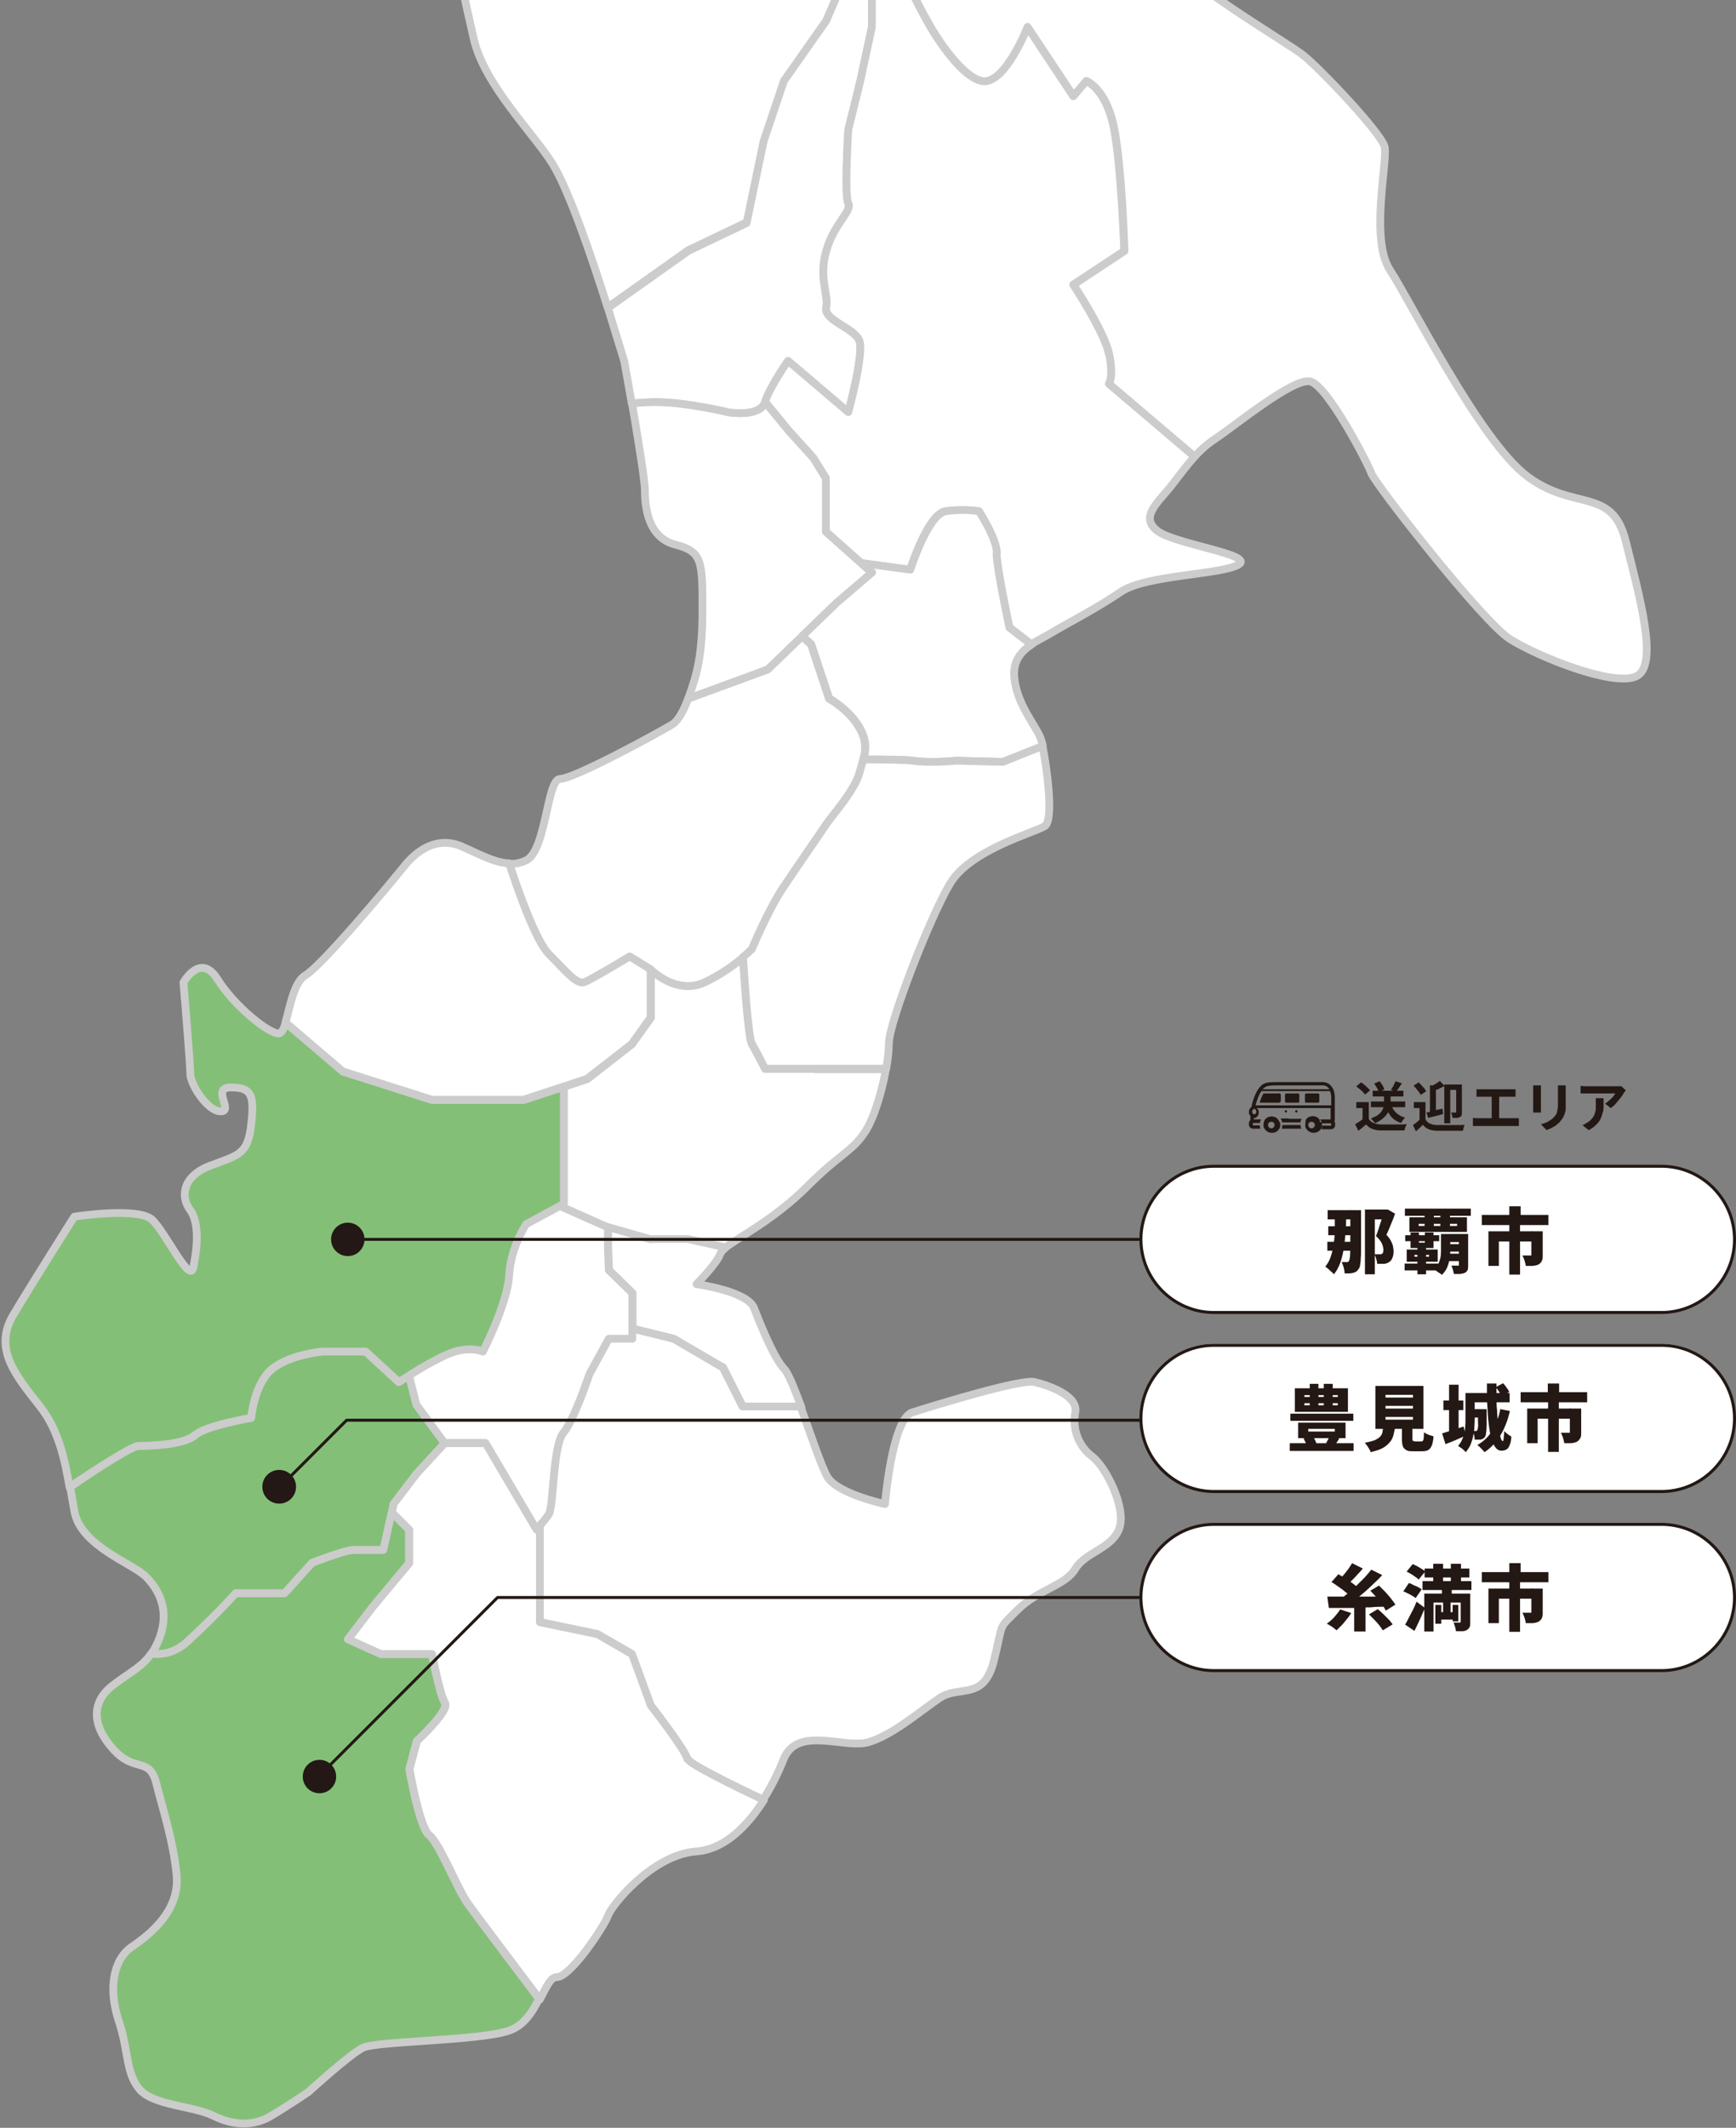
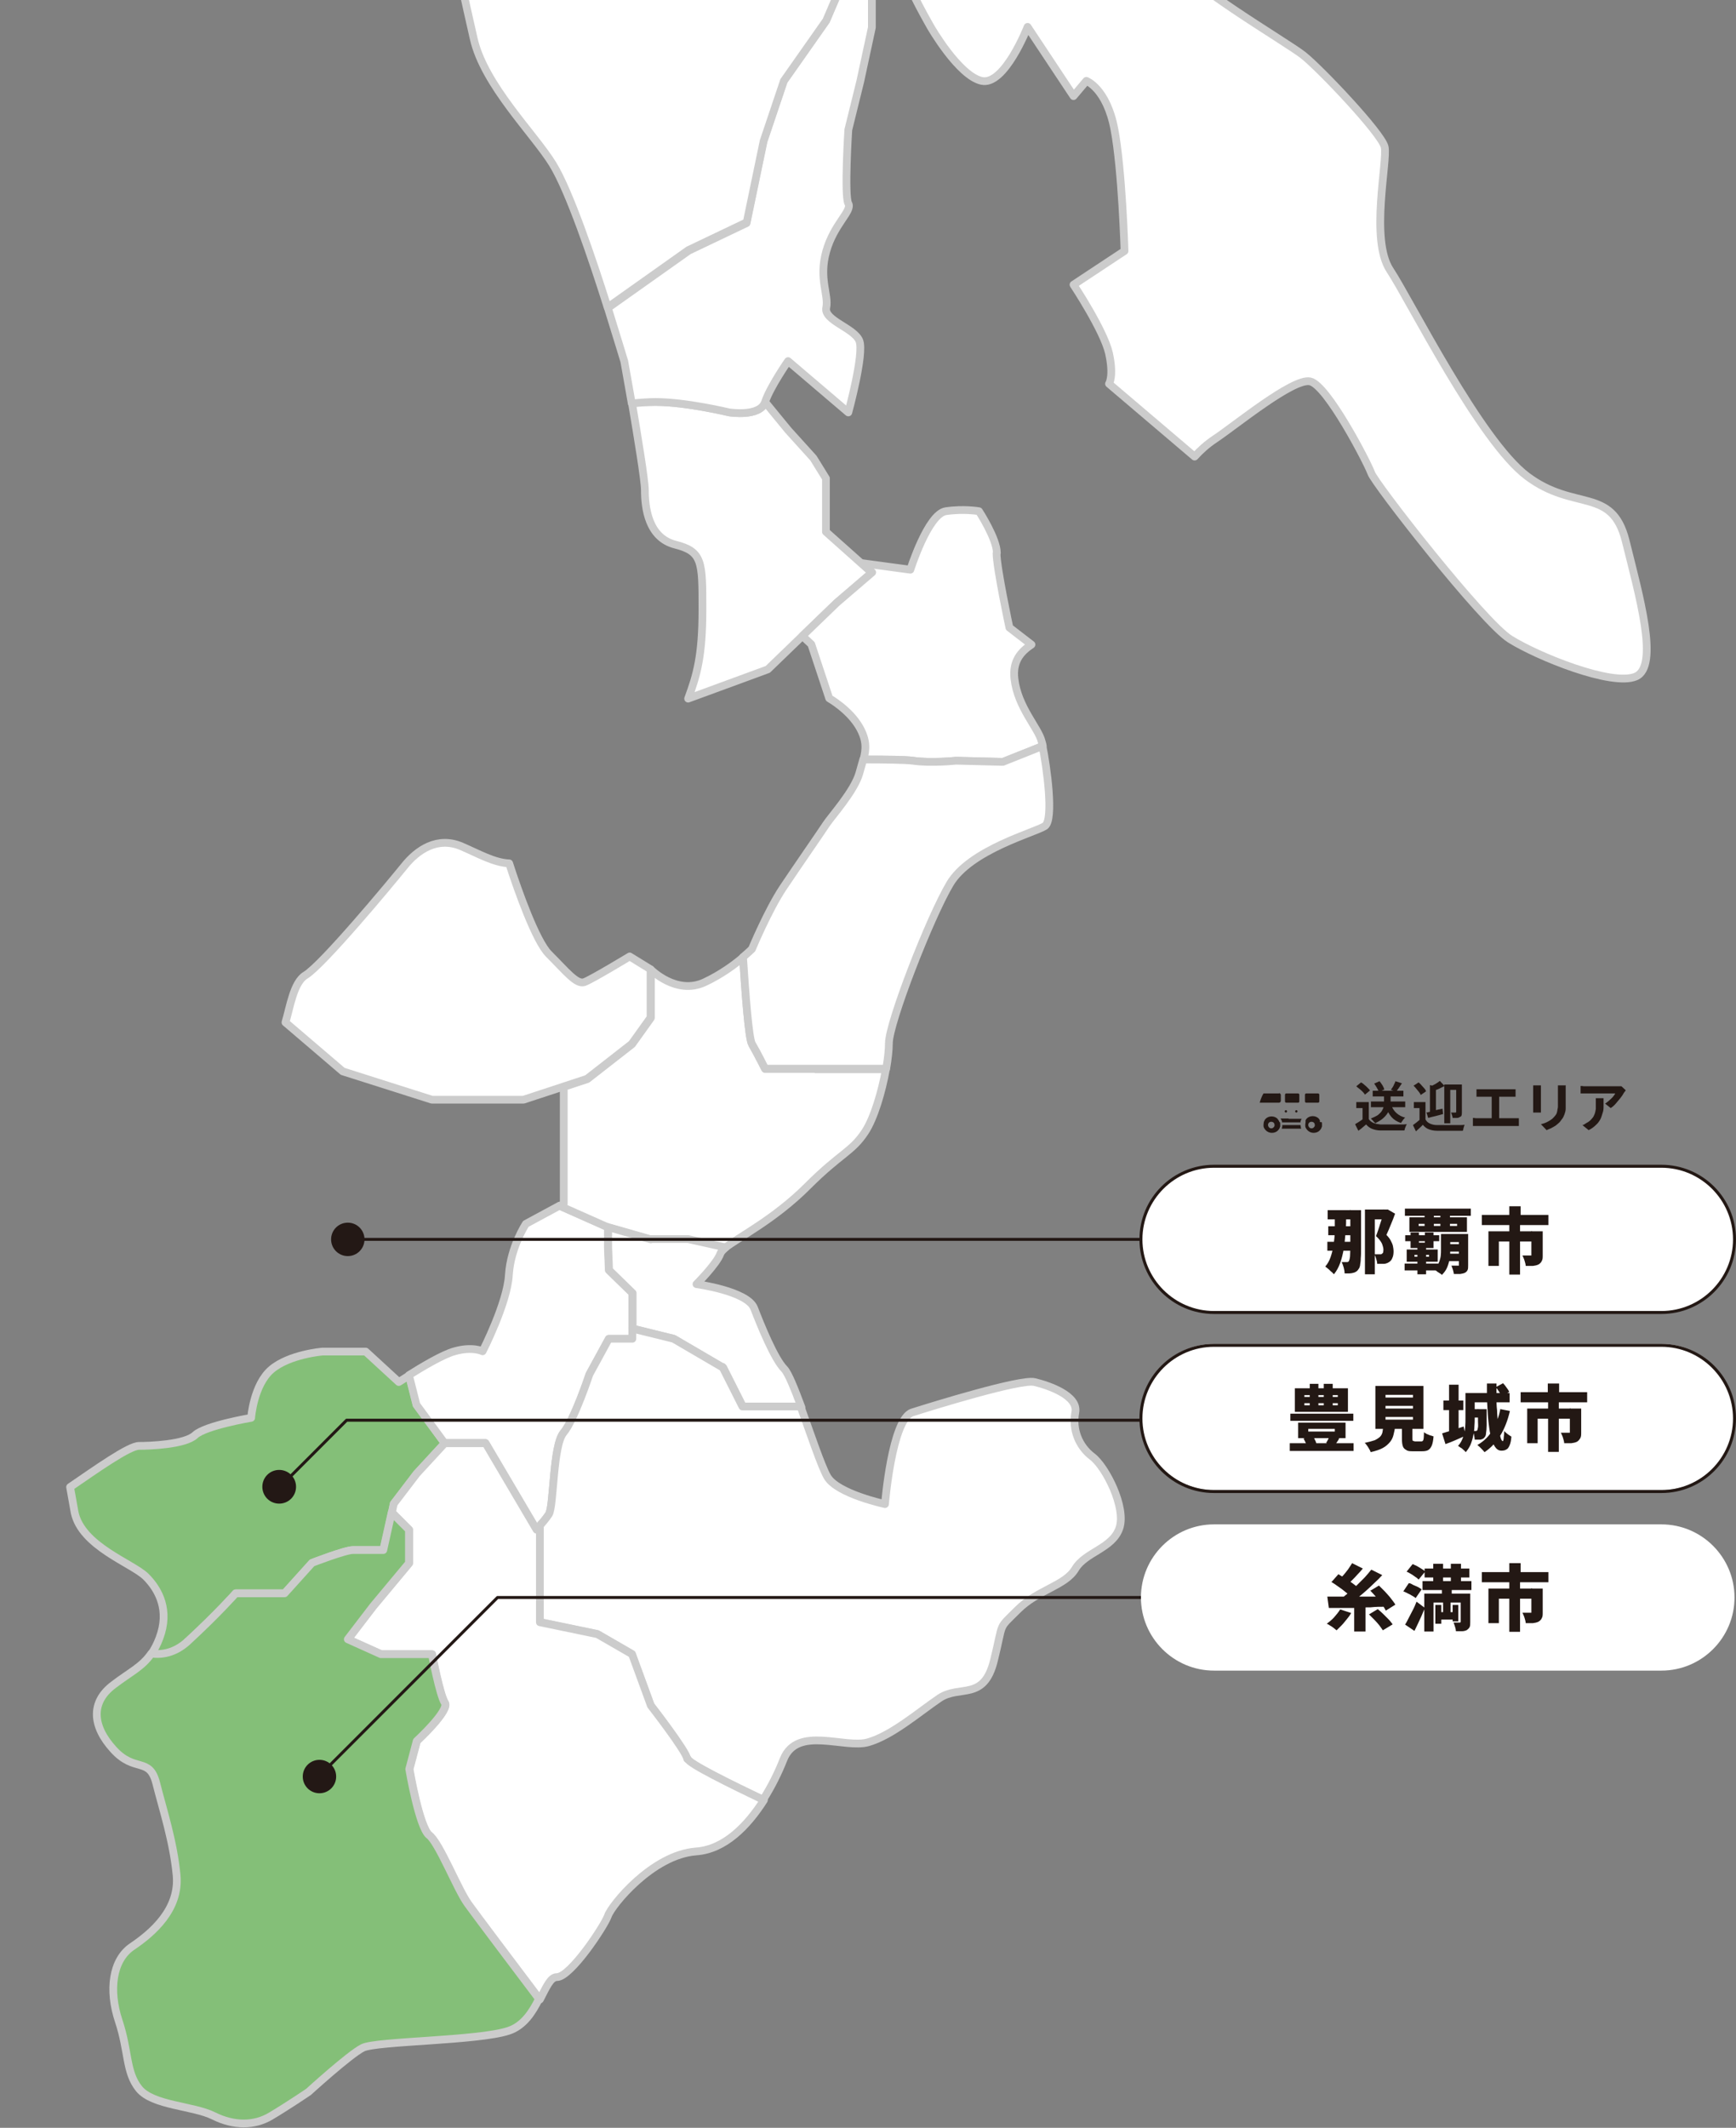
<svg xmlns="http://www.w3.org/2000/svg" id="_レイヤー_1" data-name="レイヤー_1" version="1.1" viewBox="0 0 582 713">
  <rect x="0" y="0" width="582" height="713" fill="#808080" stroke="none" />
  <defs>
    <style>
      .st0 {
        fill: #231815;
      }

      .st1, .st2 {
        fill: #fff;
      }

      .st2, .st3, .st4 {
        stroke-linecap: square;
        stroke-linejoin: round;
      }

      .st2, .st4 {
        stroke: #ccc;
        stroke-width: 2.6px;
      }

      .st5, .st3 {
        fill: none;
      }

      .st3 {
        stroke: #231815;
      }

      .st4 {
        fill: #84bf78;
      }

      .st6 {
        isolation: isolate;
      }

      .st7 {
        fill: #231814;
      }

      .st8 {
        clip-path: url(#clippath);
      }
    </style>
    <clipPath id="clippath">
      <rect class="st5" width="582" height="713" />
    </clipPath>
  </defs>
  <g id="_レイヤー_11" data-name="_レイヤー_1">
    <g id="_レイヤー_1-2">
      <g id="_レイヤー_1-21" data-name="_レイヤー_1-2">
        <g class="st8">
          <g>
            <path class="st4" d="M62.9,550.1c10.2-9.4,16.2-16.2,16.2-16.2h16.4l9.2-10.2s11.1-4.3,13.7-4.3h10.2l2.8-12.6.6-2.9,7.7-10.1,9.4-10.2-9.4-12.8-2.5-9.9c-2.1,1.3-3.5,2.2-3.5,2.2l-11.1-10.2h-14.5s-11.1.9-17.1,6-6.8,16.2-6.8,16.2c0,0-15.4,2.6-18.8,5.8-3.4,3.2-15.4,3.6-18.8,3.6s-14.6,8-23.1,13.8c.5,2.9,1,5.7,1.5,8.4,2.3,11.4,19.3,17.1,23.9,21.6,4.5,4.5,8,11.4,4.6,20.5-.8,2.2-1.8,4-2.8,5.5,3.8.4,8.1-.3,12.1-4v-.2h0Z" />
            <path class="st2" d="M180.9,511.4c.9-1,2.1-2.4,3.1-3.9,1.7-2.6,1.3-23,4.9-27.3,3.6-4.3,8.7-19.6,8.7-19.6l6.5-11.9h7.9v-15.4l-7.9-7.7-.3-7.5v-6.9l-16.2-7.2-11.3,6.1s-5.1,7.7-5.7,17.1c-.5,9.4-8.8,25.6-8.8,25.6,0,0-3.4-1.7-9.4,0-4,1.1-11,5.3-15.3,8l2.5,9.9,9.4,12.8h13.7l17.1,29s.5-.5,1.1-1.2" />
            <path class="st2" d="M273.6,358.2h-17.1s-2.6-5.1-4.4-8.3c-1.1-1.8-2.2-16.8-3-29.1-2.8,2.4-7.4,5.8-13,8.4-9.4,4.3-17.9-4.3-17.9-4.3v16.2l-6.3,8.8-15,11.7-7.9,2.6v39.2l-1.3.7,16.2,7.2,14.3,4.1h12.2l12.6,2.8c4.5-3.6,16.5-9.5,27.7-20.7s14.8-11.4,19.3-18.2c3.1-4.7,5.7-13.7,7-21h-23.5.1Z" />
-             <path class="st4" d="M65.4,480.9c3.4-3.2,18.8-5.8,18.8-5.8,0,0,.9-11.1,6.8-16.2,6-5.1,17.1-6,17.1-6h14.5l11.1,10.2s1.4-.9,3.5-2.2c4.2-2.7,11.3-6.8,15.3-8,6-1.7,9.4,0,9.4,0,0,0,8.3-16.2,8.8-25.6s5.7-17.1,5.7-17.1l11.3-6.1,1.3-.7v-39.2l-13.4,4.4h-30.7l-29.9-9.5-19.2-16.4c-.7,2.1-1.4,3.6-2.4,3.6-3.4,0-14.8-9.1-20.5-18.2s-11.4,1.1-11.4,1.1c0,0,2.3,27.3,2.3,30.7s5.7,12.5,10.2,12.5-3.4-8,3.4-8,8,2.3,6.8,12.5c-1.1,10.2-4.6,10.2-13.7,13.7-9.1,3.4-10.2,10.2-6.8,14.8,3.4,4.5,2.3,13.7,1.1,19.3-1.1,5.7-9.1-11.4-13.7-15.9s-26.2-1.1-26.2-1.1c0,0-13.7,21.6-20.5,33s1.1,20.5,9.1,30.7c6.1,7.8,8.2,17.6,9.8,26.9,8.6-5.8,21-13.8,23.1-13.8,3.4,0,15.4-.3,18.8-3.6h.2,0Z" />
-             <path class="st2" d="M196,329.2c2.6-.9,15.2-8.6,15.2-8.6l7,4.3s8.5,8.6,17.9,4.3c5.6-2.6,10.2-6,13-8.4,1.9-1.6,3-2.7,3-2.7,0,0,5.3-12.8,10.4-20.5s12.8-18.8,14.5-21.3,9.4-11.1,11.1-17.1c.5-1.7,1-3.2,1.3-4.6.9-3.5,1.1-6.5-1.3-10.7-3.4-6-10.2-9.8-10.2-9.8l-6-18.1-3-2.8-11.5,11.1-26.7,9.8c-1.6,4.3-3.4,7.5-5.4,8.7-5.7,3.4-33,18.2-37.5,18.2s-4.6,23.9-11.4,27.3c-1.9.9-3.8,1.2-5.7,1.2,3.1,9.3,9.1,26.1,13.3,30.4,6,6,9.4,10.3,11.9,9.4h0Z" />
            <path class="st2" d="M144.8,368.5h30.7l13.4-4.4,7.9-2.6,15-11.7,6.3-8.8v-16.2l-7-4.3s-12.7,7.7-15.2,8.6c-2.6.9-6-3.5-11.9-9.4-4.3-4.3-10.3-21.1-13.3-30.4-5-.2-10.2-3.2-16-5.7-8-3.4-14.8,1.1-19.3,6.8-4.6,5.7-27.3,33-33,36.4-4,2.4-5.2,10.9-6.7,15.8l19.2,16.4,29.9,9.5h0Z" />
            <path class="st2" d="M268.9,213.2l11.5-11.1,11.9-10.2-3.5-3.1-11.9-10.6v-17.9l-4.2-6.8-8.5-9.4-7.7-9.4c-1.7,5.1-11.9,3.5-11.9,3.5,0,0-14.5-3.5-24.7-3.5s-5.2.2-8,.5c1.9,11.3,4.3,25.7,4.3,29.1,0,5.7,1.1,15.9,10.2,18.2,9.1,2.3,9.1,5.7,9.1,21.6s-1.9,22.1-4.8,30l26.7-9.8,11.5-11.1Z" />
            <path class="st2" d="M244.6,138.2s10.2,1.6,11.9-3.5c1.7-5.1,7.7-13.7,7.7-13.7l20.2,17.2s5.4-19.7,3.7-24-12-6.8-11.1-11.1c.9-4.3-2.6-9.7,0-18.9,2.6-9.2,8.8-13.5,7.4-16-1.4-2.6,0-24.7,0-24.7l4-16.2,3.9-18.1V-1.9l-9.4-5.1-6,14-14.2,20.2-6.8,20.2-5.7,27.4-19.3,9.2-27.1,19.2c3.2,10.3,5.5,17.9,5.5,17.9,0,0,1.1,6.3,2.5,14.1,2.9-.3,5.7-.5,8-.5,10.2,0,24.7,3.5,24.7,3.5h.1Z" />
            <path class="st2" d="M250.3,74.7l5.7-27.4,6.8-20.2,14.2-20.2,6-14,1.4-3.3v-19.6c-1.4,1.7-2.3,2.9-2.3,2.9l-12.5-6.8s-10.2-2.3-26.2-6.8c-15.9-4.5-21.6,13.7-21.6,13.7l-10.7-19.7c-.8.9-1.4,1.8-1.9,2.6-3.4,6.8-10.2,1.1-15.9-4.5-5.7-5.7-12.5-18.2-17.1-21.6s-23.9-14.8-33-14.8,1.1,10.2,4.6,14.8,5.7,12.5,5.7,20.5-2.3,15.9-2.3,22.8,5.3,29.6,7.6,39.8c3.5,15.6,20.3,32,26.5,42.1,5.6,9.1,13.3,31.8,18.4,48l27.1-19.2,19.3-9.2h.2,0Z" />
-             <path class="st2" d="M371.7,118.4c-1.7-7.7-11.9-23-11.9-23l17.1-11.3s-.9-27.1-3.4-40.8c-2.6-13.7-9.4-16.2-9.4-16.2l-4.3,5.1-15.4-23.2s-7.7,19.8-15.4,18.1c-7.7-1.7-17.1-18.1-17.1-18.1,0,0-7.7-13.5-7.7-16v-19.9l-10.9-12.5c-2.8,2.1-6.6,6.6-9,9.6V-10.2l-1.4,3.3,9.4,5.1v10.9l-3.9,18.1-4,16.2s-1.4,22.2,0,24.7c1.4,2.6-4.8,6.8-7.4,16s.9,14.7,0,18.9c-.9,4.3,9.4,6.8,11.1,11.1s-3.7,24-3.7,24l-20.2-17.2s-6,8.5-7.7,13.7l7.7,9.4,8.5,9.4,4.2,6.8v17.9l11.9,10.6,16.3,2.2s6-18.8,11.9-19.6,11.1,0,11.1,0c0,0,6,9.2,6,14s4.3,24.9,4.3,24.9l7.4,5.7c2.2-1.5,4.7-2.6,6.8-3.9,5.7-3.4,14.8-8,23.2-13.7,8.4-5.7,33.7-5.7,39.4-9.1,5.7-3.4-21.6-6.8-27.3-11.4-5.7-4.5,0-9.1,4.6-14.8,2.7-3.4,5.1-6.8,8-10l-28.7-24.4s1.7-2.6,0-10.2c0,0-.1,0-.1,0Z" />
            <path class="st2" d="M334.2,185.3c0-4.8-6-14-6-14,0,0-5.1-.9-11.1,0s-11.9,19.6-11.9,19.6l-16.3-2.2,3.5,3.1-11.9,10.2-11.5,11.1,3,2.8,6,18.1s6.8,3.8,10.2,9.8c2.4,4.3,2.2,7.2,1.3,10.7,7.3,0,14.1,0,16.6.4,6,.9,14.5,0,14.5,0l15.7.4,13.3-5.3c-.1-.7-.3-1.2-.4-1.6-1.1-4.5-8-11.4-9.1-20.9-.7-5.9,2.1-9.1,5.7-11.5l-7.4-5.7s-4.3-20.1-4.3-24.9h0Z" />
            <path class="st2" d="M218.2,415.3l-14.3-4.1v6.9l.3,7.5,7.9,7.7v11.9l13.8,3.4,16.6,9.7,6.7,13.3h19.5c-2.3-6.2-4.4-11.4-5.7-12.8-3.4-3.4-8-14.8-10.2-20.5-2.3-5.7-19.3-8-19.3-8,0,0,6.8-6.8,8-10.2.2-.6.9-1.3,1.8-2.1l-12.6-2.8h-12.5Z" />
            <path class="st2" d="M242.4,458.3l-16.6-9.7-13.8-3.4v3.4h-7.9l-6.5,11.9s-5.1,15.4-8.7,19.6c-3.6,4.3-3.2,24.7-4.9,27.3-1,1.5-2.2,2.9-3.1,3.9v32.2l19.3,4,11.6,6.7,6.3,17.2s11.9,15.4,12.2,17.9c.2,1.6,14.4,8.6,25.5,13.8,3-4.7,5.3-9.5,6.9-13.6,4.6-11.4,20.5-3.4,28.4-5.7,8-2.3,17.1-10.2,23.9-14.8,6.8-4.5,14.8,1.1,18.2-12.5s1.1-10.2,8-17.1c6.8-6.8,15.9-8,19.3-13.7s12.5-6.8,14.8-13.7-4.6-20.5-9.1-23.9-6.8-9.1-5.7-14.8-9.1-9.1-13.7-10.2-34.1,8-41,10.2c-6.8,2.3-9.1,30.7-9.1,30.7,0,0-15.9-3.4-19.3-9.1-2-3.4-5.7-14.5-9-23.6h-19.5l-6.7-13.3.2.3h0Z" />
            <path class="st2" d="M230.4,589.4c-.3-2.6-12.2-17.9-12.2-17.9l-6.3-17.2-11.6-6.7-19.3-4v-32.2c-.7.7-1.1,1.2-1.1,1.2l-17.1-29h-13.7l-9.4,10.2-7.7,10.1-.6,2.9,5.8,5.8v11.2l-12,14.4-8.5,11.1,11.1,5h17.1s2.6,13.8,4.3,16.3-9.4,12.8-9.4,12.8l-2.5,9.4s3.3,19.6,6.7,22.2,9.4,17.9,13,23c2.5,3.5,15.7,21,24,32,2.1-4,3.5-7.5,5.7-7.5,4.6,0,15.9-17.1,17.1-20.5,1.1-3.4,14.8-20.5,29.6-21.6,9.6-.7,17.2-8.6,22.7-17.2-11.1-5.3-25.3-12.3-25.5-13.8h-.2Z" />
            <path class="st4" d="M143.9,615c-3.4-2.6-6.7-22.2-6.7-22.2l2.5-9.4s11.1-10.2,9.4-12.8-4.3-16.3-4.3-16.3h-17.1l-11.1-5,8.5-11.1,12-14.4v-11.2l-5.8-5.8-2.8,12.6h-10.2c-2.6,0-13.7,4.3-13.7,4.3l-9.2,10.2h-16.4s-6,6.8-16.2,16.2c-4.1,3.7-8.4,4.5-12.1,4-3.1,4.5-7.1,6.2-12.7,10.5-7.6,5.7-7.2,13.7,0,21.6,7.2,8,12.1,2.3,14.4,11.4,2.3,9.1,5.7,19.3,6.8,30.7s-8,19.3-14.8,23.9c-6.8,4.5-8,14.8-4.6,25s2.3,17.1,6.8,22.7c4.6,5.7,18.2,5.7,25,9.1s13.7,3.4,19.3,0c5.7-3.4,12.5-8,12.5-8,0,0,13.7-12.5,18.2-14.8,4.6-2.3,38.7-2.3,48.9-5.7,5.2-1.7,8.1-6.5,10.2-10.7-8.3-11-21.5-28.5-24-32-3.6-5.1-9.6-20.5-13-23l.2.2Z" />
            <path class="st2" d="M320.5,254.9s-8.5.9-14.5,0c-2.4-.3-9.3-.4-16.6-.4-.4,1.4-.8,2.9-1.3,4.6-1.7,6-9.4,14.5-11.1,17.1s-9.4,13.7-14.5,21.3c-5.1,7.7-10.4,20.5-10.4,20.5,0,0-1.1,1.1-3,2.7.8,12.3,1.9,27.2,3,29.1,1.9,3.2,4.4,8.3,4.4,8.3h40.6c.6-3.4.9-6.4.9-8.5,0-6.8,13.7-42.1,20.5-53.5s28.4-17.1,31.8-19.3c3.1-2.1.6-20.1-.8-26.8l-13.3,5.3-15.7-.4h0Z" />
            <path class="st2" d="M389.1-91l-6.2-7.8-17.7,5.6h-8.7s-12.9,16.2-20.3,20c-7.4,3.8-16.5,10.7-16.5,10.7,0,0-20.5,21.9-23.9,21.9s-1.4.4-2.4,1.2l10.9,12.5V-7c0,2.6,7.7,16,7.7,16,0,0,9.4,16.4,17.1,18.1s15.4-18.1,15.4-18.1l15.4,23.2,4.3-5.1s6.8,2.5,9.4,16.2c2.6,13.7,3.4,40.8,3.4,40.8l-17.1,11.3s10.2,15.4,11.9,23c1.7,7.7,0,10.2,0,10.2l28.7,24.4c1.9-2.1,4.1-4.1,6.8-5.9,6.8-4.5,26.2-20.5,31.9-19.3,5.7,1.1,19.3,27.3,20.5,30.7,1.1,3.4,37.5,50.1,46.6,55.7,9.1,5.7,34.1,15.9,42.1,12.5s1.1-27.3-3.4-45.5c-4.6-18.2-17.1-9.7-33-21.6-15.9-11.9-39.2-58.8-46-69.1s-.7-36.7-1.8-41.3-21.6-26.2-27.3-30.7c-5.7-4.5-41-25-44.4-33s-5.7-11.4-13.7-17.1c-8-5.7,1.1-24,12.5-20.6,10.2,3.1,12.2-.2,15.7-18.6l-12.3-7.5-5.7-12.9v.2h.1Z" />
          </g>
        </g>
        <g>
          <g>
            <path class="st1" d="M407,559.8c-13.5,0-24.5-11-24.5-24.5s11-24.5,24.5-24.5h150c13.5,0,24.5,11,24.5,24.5s-11,24.5-24.5,24.5h-150Z" />
            <path class="st1" d="M407,499.3c-13.5,0-24.5-11-24.5-24.5s11-24.5,24.5-24.5h150c13.5,0,24.5,11,24.5,24.5s-11,24.5-24.5,24.5h-150Z" />
-             <path class="st7" d="M557,511.3c13.2,0,24,10.8,24,24s-10.8,24-24,24h-150c-13.2,0-24-10.8-24-24s10.8-24,24-24h150M557,510.3h-150c-13.8,0-25,11.2-25,25s11.2,25,25,25h150c13.8,0,25-11.2,25-25s-11.2-25-25-25h0Z" />
          </g>
          <path class="st7" d="M557,451.3c13.2,0,24,10.8,24,24s-10.8,24-24,24h-150c-13.2,0-24-10.8-24-24s10.8-24,24-24h150M557,450.3h-150c-13.8,0-25,11.2-25,25s11.2,25,25,25h150c13.8,0,25-11.2,25-25s-11.2-25-25-25h0Z" />
          <g>
            <path class="st1" d="M407,439.8c-13.5,0-24.5-11-24.5-24.5s11-24.5,24.5-24.5h150c13.5,0,24.5,11,24.5,24.5s-11,24.5-24.5,24.5h-150Z" />
            <path class="st7" d="M557,391.3c13.2,0,24,10.8,24,24s-10.8,24-24,24h-150c-13.2,0-24-10.8-24-24s10.8-24,24-24h150M557,390.3h-150c-13.8,0-25,11.2-25,25s11.2,25,25,25h150c13.8,0,25-11.2,25-25s-11.2-25-25-25h0Z" />
          </g>
          <g id="_那覇市" class="st6">
            <g class="st6">
              <path class="st7" d="M447.8,406.8h3.5c0,2.2,0,4.3-.2,6.2s-.3,3.8-.6,5.5c-.3,1.7-.7,3.3-1.2,4.7-.5,1.4-1.2,2.7-2.1,3.8-.2-.2-.4-.5-.8-.8s-.7-.7-1.1-1-.7-.6-1-.8c.8-.9,1.4-2,1.8-3.2s.8-2.6,1-4.1.4-3.1.4-4.9v-5.4h.3ZM445,416.1h9.6v3h-9.6v-3ZM445.1,405.5h9.6v3.1h-9.6v-3.1ZM445.3,410.9h9.6v3h-9.6v-3ZM452.8,405.5h3.5v12.8c0,1.3,0,2.4-.1,3.3,0,.9-.1,1.6-.2,2.1,0,.5-.2.9-.3,1.2-.3.5-.6.9-.9,1.1s-.6.4-1.1.5c-.4.1-.8.2-1.3.2h-1.6c0-.5-.1-1.1-.3-1.9-.2-.7-.4-1.3-.7-1.9h1.8c.2,0,.3,0,.4-.1.1,0,.2-.2.3-.4.1-.2.2-.6.3-1.3,0-.6.1-1.6.1-2.8v-12.9h.1ZM457.6,405.3h7.8v3.3h-4.5v18.4h-3.3v-21.7h0ZM464,405.3h1.2c0-.1,2.5,1.4,2.5,1.4-.4,1.2-.9,2.4-1.4,3.6-.5,1.3-1,2.4-1.5,3.5.7.7,1.2,1.4,1.5,2s.6,1.2.7,1.8c.1.6.2,1.1.2,1.6,0,.9-.1,1.7-.4,2.3-.2.6-.6,1.1-1.1,1.4-.3.2-.5.3-.8.4s-.6.2-1,.2h-2.2c0-.5-.1-1-.3-1.6-.2-.6-.4-1.2-.6-1.6h1.9c.2,0,.4,0,.5-.1.2-.1.4-.3.5-.5,0-.2.1-.5.1-.9,0-.6-.2-1.3-.5-2.1-.4-.8-1-1.6-2-2.5.2-.6.5-1.2.7-1.9.2-.7.5-1.4.7-2.2.2-.7.5-1.4.7-2.1.2-.6.4-1.2.5-1.6v-1.2h0Z" />
              <path class="st7" d="M470.9,423.4h11.5v2.3h-11.5v-2.3ZM471,405h22.1v2.4h-22.1v-2.4ZM471.1,413.9h11.4v2h-11.4v-2ZM471.6,418.7h10.4v4.1h-10.4v-4.1ZM472.5,407.9h19.3v4.9h-19.3v-4.9ZM472.9,413h2.8v3.4h2v-3.4h2.9v5.2h-7.7v-5.2h0ZM474.2,420.5v.6h4.9v-.6h-4.9ZM475.2,417.3h2.9v9.7h-2.9v-9.7ZM475.6,410.1v.7h12.9v-.7h-12.9ZM477.6,406.1h3.1v5.6h-3.1v-5.6ZM483.2,413.5h3v5c0,.9,0,1.9-.2,3-.1,1.1-.4,2.1-.8,3.1s-1,1.8-1.8,2.6c-.2-.2-.4-.4-.8-.6-.3-.2-.7-.4-1-.7-.3-.2-.6-.4-.9-.5.8-.6,1.3-1.4,1.6-2.1s.6-1.6.7-2.4.1-1.6.1-2.3v-5h0ZM482.9,406.1h3.2v5.6h-3.2v-5.6ZM484.5,413.5h6.3v2.7h-6.3v-2.7ZM484.7,416.9h6v2.5h-6v-2.5ZM484.7,420.1h6v2.5h-6v-2.5ZM489,413.5h3.2v10.5c0,.7,0,1.2-.2,1.6s-.5.7-.9.9c-.4.2-1,.3-1.6.4h-2.1c0-.4-.2-.9-.3-1.4-.2-.5-.3-1-.5-1.4h2.5v-10.8.2h-.1Z" />
              <path class="st7" d="M496.8,407.1h22.3v3.4h-22.3v-3.4ZM499,412.6h15.8v3.4h-12.3v8.2h-3.5v-11.6ZM506,404.2h3.8v5.1h-3.8v-5.1ZM506,410.3h3.6v16.8h-3.6v-16.8ZM513.6,412.6h3.6v8c0,.8,0,1.4-.3,1.9-.2.5-.6.9-1.1,1.2-.6.3-1.2.4-1.9.5h-2.4c0-.5-.2-1.1-.4-1.8-.2-.7-.5-1.2-.7-1.7h3v-8.2h.2Z" />
            </g>
          </g>
        </g>
        <g>
          <line class="st3" x1="382" y1="415.3" x2="116.3" y2="415.3" />
          <path class="st0" d="M116.6,409.7c-3.1,0-5.6,2.5-5.6,5.6s2.5,5.6,5.6,5.6,5.6-2.5,5.6-5.6-2.5-5.6-5.6-5.6Z" />
        </g>
        <polyline class="st3" points="382 535.3 166.8 535.3 106.5 595.6" />
        <path class="st0" d="M107.1,589.7c-3.1,0-5.6,2.5-5.6,5.6s2.5,5.6,5.6,5.6,5.6-2.5,5.6-5.6-2.5-5.6-5.6-5.6Z" />
        <g>
          <polyline class="st3" points="93.8 498.3 116.2 475.9 382 475.9" />
          <path class="st0" d="M97.6,494.2c-2.2-2.2-5.8-2.2-8,0s-2.2,5.8,0,8,5.8,2.2,8,0,2.2-5.8,0-8Z" />
        </g>
        <g>
          <g>
            <path class="st7" d="M435.2,366.4h-4c-.2,0-.4.2-.4.4v2.3c0,.2.2.4.4.4h4c.2,0,.4-.2.4-.4v-2.3c0-.2-.2-.4-.4-.4Z" />
            <path class="st7" d="M441.9,366.4h-4c-.2,0-.4.2-.4.4v2.3c0,.2.2.4.4.4h4c.2,0,.4-.2.4-.4v-2.3c0-.2-.2-.4-.4-.4Z" />
            <path class="st7" d="M428.8,366.4h-5.2c-.5.8-.9,1.8-1.2,2.8,0,.1,0,.2-.1.3h6.5c.3,0,.6-.3.6-.6v-2c0-.3-.3-.6-.6-.6h0Z" />
-             <path class="st7" d="M447.5,375.5v-7.8c0-3.8-2.4-5.1-3.9-5.1h-15.4c-2.6,0-4.3,0-5.6,1.4-1.4,1.4-2.4,4.1-2.9,6.2,0,.3-.1.5-.2.8h0c-.5.3-.8.9-.8,1.6s.2,1,.5,1.3v1.4c-.3.3-.5.7-.5,1.1v.4c0,.8.6,1.4,1.4,1.4h2.4c0-.1,0-.3-.1-.4,0-.2,0-.5-.1-.7h-2.1c-.1,0-.2-.1-.2-.2v-.4c0-.1,0-.2.2-.2h2.2v-.2h0c0-.3.2-.6.3-.8,0,0,0-.1.1-.2h-2.5v-.4c.9,0,1.7-.9,1.7-1.9s-.2-1-.5-1.3l-.2-.2h24.8v3.8h-3.5s.1.2.2.3c.1.2.2.4.3.7h0v.3h3c.1,0,.2.1.2.2v.4c0,.1,0,.2-.2.2h-2.9c0,.3,0,.6-.1.8,0,.1,0,.2-.1.4h3.2c.8,0,1.4-.6,1.4-1.4v-.4c0-.3,0-.6-.3-.8l.2-.3h0ZM445.4,364.6c.1.1.2.3.3.4h-22.4c0-.1.2-.2.3-.3.9-.9,2.2-1,4.7-1h15.3c.6,0,1.3.3,1.8.9h0ZM420.5,373.4c-.4,0-.7-.4-.7-.9s.3-.9.7-.9.7.4.7.9-.3.9-.7.9ZM421,370.3c0-.2,0-.3.1-.5.4-1.4,1-3.1,1.8-4.2h23c.2.6.4,1.3.4,2.2v2.6h-25.3Z" />
            <path class="st7" d="M436,377h-6.1c0,.3,0,.6-.1.8,0,.1,0,.2-.1.4h6.5c0-.1,0-.3-.1-.4,0-.2,0-.5-.1-.7h0Z" />
            <path class="st7" d="M432,374.8h-2.7s.1.2.2.3c.1.2.2.4.3.7h0v.3h6.2v-.2h0c0-.3.2-.6.3-.8,0,0,0-.1.1-.2h-4.6.2Z" />
            <path class="st7" d="M431.5,372.4c0-.2-.2-.4-.4-.4s-.4.2-.4.4.2.4.4.4.4-.2.4-.4Z" />
            <path class="st7" d="M435,372.4c0-.2-.2-.4-.4-.4s-.4.2-.4.4.2.4.4.4.4-.2.4-.4Z" />
            <path class="st7" d="M428.9,376c0-.2-.1-.4-.2-.5-.1-.2-.3-.4-.4-.6h0c-.5-.5-1.2-.8-2-.8s-1.5.3-2,.8h0c-.2.2-.3.4-.4.6,0,.2-.2.3-.2.5h0c0,.2-.1.5-.1.8s0,0,0,0v.6c0,.2.1.4.2.6.5.9,1.4,1.6,2.6,1.6s2.1-.6,2.6-1.6c0-.2.2-.4.2-.6v-.6h0c0-.3,0-.5-.1-.8h-.2ZM425.3,377.6c-.1-.2-.2-.4-.2-.6h0c0-.3.1-.6.3-.8h0c.2-.2.5-.3.8-.3s.6.1.8.3h0c.2.2.3.5.3.8s0,0,0,0c0,.2,0,.4-.2.6-.2.3-.5.5-.9.5s-.7-.2-.9-.5h0Z" />
            <path class="st7" d="M442.5,376v-.6c-.1-.2-.3-.4-.4-.6h0c-.5-.5-1.2-.8-2-.8s-1.5.3-2,.8h0c-.2.2-.3.4-.4.6v.6h0c0,.2-.1.5-.1.8s0,0,0,0v.6c0,.2.1.4.2.6.5.9,1.4,1.6,2.6,1.6s2.1-.6,2.6-1.6c0-.2.2-.4.2-.6v-.6h0c0-.3,0-.5-.1-.8h-.6ZM438.6,377h0c0-.3.1-.6.3-.8h0c.2-.2.5-.3.8-.3s.6.1.8.3h0c.2.2.3.5.3.8s0,0,0,0c0,.2,0,.4-.2.6-.2.3-.5.5-.9.5s-.7-.2-.9-.5c-.1-.2-.2-.4-.2-.6h0Z" />
          </g>
          <g id="_送迎" class="st6">
            <g class="st6">
              <path class="st7" d="M458.9,375c.4.6.9,1,1.6,1.3s1.5.4,2.4.5h6.6c.8,0,1.5,0,2.1-.1,0,.2-.2.4-.3.6,0,.3-.2.5-.3.8,0,.3-.1.5-.2.7h-7.9c-1.1,0-2-.2-2.8-.5s-1.5-.8-2.1-1.5c-.4.3-.8.7-1.2,1-.4.4-.9.7-1.4,1.1l-1.1-2.2c.4-.3.9-.5,1.3-.8.5-.3.9-.6,1.3-.9h2ZM458.9,369.3v6.6h-2.1v-4.6h-2.1v-2h4.2ZM454.7,364l1.6-1.3c.4.2.8.5,1.1.8.4.3.7.6,1.1,1s.6.6.8.9l-1.7,1.4c-.2-.3-.4-.6-.7-.9-.3-.3-.7-.7-1.1-1s-.8-.6-1.1-.9h0ZM464,366.4h2.2v2.9c0,.6,0,1.2-.2,1.8-.1.6-.4,1.2-.8,1.9-.4.6-.9,1.2-1.6,1.8-.7.6-1.6,1.1-2.6,1.6,0-.2-.2-.3-.4-.5-.2-.2-.3-.4-.5-.6s-.4-.3-.5-.5c1-.4,1.8-.8,2.4-1.2.6-.5,1-.9,1.3-1.4s.5-1,.6-1.4c0-.5.1-.9.1-1.3v-3.1h0ZM459.6,369.1h11.5v1.9h-11.5v-1.9ZM460.2,365.5h10.3v1.9h-10.3v-1.9ZM460.7,363.1l1.8-.8c.3.4.7.9,1,1.4s.5,1,.6,1.4l-1.9.8c0-.4-.3-.8-.6-1.4-.3-.5-.6-1-.9-1.4ZM466.5,370.5c.4,1,.9,1.8,1.7,2.5.8.7,1.7,1.2,2.9,1.5-.2.1-.3.3-.5.5s-.3.4-.5.7c-.2.2-.3.4-.4.6-1.3-.4-2.4-1.1-3.2-2-.8-.9-1.4-2.1-1.9-3.4l1.8-.4h.1ZM467.8,362.3l2.2.7c-.3.5-.7,1-1,1.5s-.7.9-.9,1.3l-1.8-.6c.2-.3.4-.6.6-.9s.4-.7.5-1c.2-.3.3-.7.4-.9h0Z" />
              <path class="st7" d="M477.9,375.1c.3.6.8,1.1,1.5,1.4s1.4.5,2.4.5h7c.8,0,1.6,0,2.2-.1,0,.2-.2.4-.2.6s-.2.5-.2.7c0,.3-.1.5-.2.7h-8.6c-1.1,0-2-.2-2.8-.5s-1.4-.8-2-1.5c-.3.4-.7.7-1.1,1.1s-.8.7-1.2,1.1l-1-2.1c.4-.3.8-.6,1.2-.9s.8-.7,1.2-1h1.8ZM473.9,363.8l1.7-1.1c.3.3.7.6,1,1,.3.3.6.7.9,1s.5.7.6,1l-1.8,1.2c-.1-.3-.3-.6-.6-1-.3-.4-.6-.7-.9-1.1s-.6-.7-.9-1h0ZM477.9,369.3v6.6h-2v-4.6h-1.9v-2h3.9ZM478.3,372.8c.7-.2,1.5-.3,2.4-.6s1.9-.5,2.9-.7l.2,1.8c-.8.2-1.7.5-2.6.7s-1.7.4-2.4.6l-.6-1.9h.1ZM479.4,363.6l2,.5v9.3h-2v-9.8ZM482.8,362.3l1.5,1.6c-.6.3-1.2.6-1.8.9s-1.3.5-1.9.7c0-.2-.1-.5-.3-.8s-.2-.6-.4-.8c.3-.2.7-.3,1-.5.4-.2.7-.4,1-.6s.6-.4.8-.6h0ZM484.2,363.4h5v1.8h-3v11.2h-2v-13ZM488.1,363.4h2v9.2c0,.4,0,.8-.1,1.1,0,.3-.3.5-.6.6-.3.2-.6.3-1,.3h-1.4c0-.3-.1-.6-.2-.9-.1-.4-.2-.7-.4-.9h1.5c.2,0,.3,0,.3-.3v-9.1h0Z" />
              <path class="st7" d="M493.8,374.6c.3,0,.6,0,.9.1h14.5v2.6h-15.4v-2.6h0ZM494.9,365h13.2v2.5h-13.1v-2.5h-.1ZM500.1,376.1v-9.7h2.5v9.7h-2.5Z" />
              <path class="st7" d="M516.6,363.8v9h-2.6v-9.1h2.6ZM524.9,363.6v7.9c0,.7-.2,1.3-.4,1.9-.2.5-.4,1-.7,1.4s-.6.8-.9,1.2c-.4.4-.9.8-1.4,1.2-.5.3-1,.6-1.6.9-.5.2-1,.4-1.4.6l-1.9-2c.9-.2,1.7-.5,2.4-.9s1.4-.8,1.9-1.4c.3-.3.6-.7.8-1s.3-.7.4-1.2c0-.4.2-.9.2-1.4v-7.1h2.7,0Z" />
              <path class="st7" d="M545,365.4c0,.1-.2.3-.4.5,0,.2-.3.3-.3.5-.3.5-.6,1-1.1,1.6s-1,1.2-1.5,1.8-1.1,1.1-1.7,1.5l-1.9-1.5c.4-.2.7-.5,1.1-.8.3-.3.7-.6,1-.9s.6-.6.8-.9.4-.5.5-.8h-11.6v-2.5c.3,0,.7,0,1.1.1h12.6l1.4,1.3h0ZM537.6,367.9v2.6c0,.9,0,1.6-.3,2.4s-.4,1.5-.8,2.2-.8,1.3-1.5,1.9c-.6.6-1.4,1.2-2.4,1.7l-2.1-1.7c.3,0,.6-.2.9-.4s.6-.4,1-.6c.6-.4,1-.8,1.4-1.3.4-.4.6-.9.8-1.4s.3-1.1.4-1.7v-3.6h2.6,0Z" />
            </g>
          </g>
        </g>
      </g>
    </g>
  </g>
  <g id="_豊_城市" class="st6">
    <g class="st6">
      <path class="st7" d="M432.4,483.6h21.4v2.6h-21.4v-2.6ZM432.6,473.7h21.1v2.4h-21.1v-2.4ZM434.1,465.2h17.8v7.9h-17.8v-7.9ZM435.2,476.7h15.9v5.2h-15.9v-5.2ZM437.1,482l3-.8c.3.3.5.7.7,1.2.2.4.4.8.5,1.2l-3.1,1c0-.4-.2-.8-.5-1.2-.2-.5-.4-.9-.7-1.3h.1ZM437.3,467.5v.6h11.2v-.6h-11.2ZM437.3,470.2v.7h11.2v-.7h-11.2ZM438.6,478.8v.9h8.9v-.9h-8.9ZM439.1,463.7h2.9v8.6h-2.9v-8.6ZM443.8,463.7h3v8.6h-3v-8.6ZM446,481l3,1c-.3.5-.6,1-.9,1.4s-.5.8-.7,1.1l-2.8-1c.2-.4.5-.8.7-1.3s.5-.9.6-1.3h0Z" />
      <path class="st7" d="M464,477.7h3.7c0,1.1-.3,2.1-.5,3s-.6,1.8-1.2,2.5-1.3,1.4-2.4,2-2.4,1-4.1,1.4c0-.3-.3-.7-.5-1.1s-.5-.8-.7-1.1c-.3-.4-.5-.7-.8-.9,1.4-.3,2.5-.6,3.4-.9.8-.4,1.4-.8,1.8-1.2s.7-1,.8-1.6c.1-.6.2-1.3.3-2.1h.2ZM461.1,464.4h16.1v14.4h-16.1v-14.4ZM464.5,467.4v.9h9.2v-.9h-9.2ZM464.5,471.1v.9h9.2v-.9h-9.2ZM464.5,474.8v.9h9.2v-.9h-9.2ZM469.9,476.4h3.6v5.6c0,.4,0,.7.2.8.1,0,.4.2.8.2h1.9c.3,0,.4,0,.6-.2s.2-.4.3-.9c0-.4.1-1.1.1-2,.2.2.5.4.9.6.4.2.8.3,1.2.5.4,0,.8.3,1.1.3-.1,1.3-.3,2.4-.6,3.1-.3.7-.7,1.2-1.2,1.5s-1.2.4-2.1.4h-2.8c-1.1,0-1.9,0-2.4-.4-.6-.3-1-.7-1.2-1.3s-.3-1.4-.3-2.5v-5.6h-.1Z" />
      <path class="st7" d="M483.5,480.3c.9-.3,2-.6,3.3-1s2.6-.9,3.9-1.3l.6,3.1c-1.1.5-2.3,1-3.4,1.5s-2.2.9-3.3,1.3l-1.1-3.5h0ZM483.9,469.3h6.7v3.2h-6.7v-3.2ZM485.8,464h3.2v16.1h-3.2v-16.1ZM491.2,466.8h3.2v8.3c0,.9,0,1.9-.1,2.9,0,1-.2,2.1-.4,3.1-.2,1-.5,2-.9,3-.4.9-1,1.8-1.6,2.5-.2-.2-.4-.5-.7-.7-.3-.3-.6-.6-1-.8s-.6-.5-.9-.6c.8-.8,1.3-1.8,1.7-2.9.4-1.1.6-2.1.7-3.3s.1-2.2.1-3.2v-8.3h-.1ZM492.7,466.8h13.4v3.1h-13.4v-3.1ZM493.1,472.2h3.7v2.8h-3.7v-2.8ZM495.6,472.2h2.8v5.4c0,1.1-.1,2-.2,2.6,0,.6-.2,1.1-.4,1.3-.2.3-.4.5-.6.6s-.5.2-.8.3h-2c0-.4-.1-.9-.2-1.5s-.3-1-.5-1.4h1c.2,0,.4,0,.6-.3,0,0,.1-.4.2-.9s0-1.2,0-2.1v-4.4.3h.1ZM503.1,472.2l3.1.6c-.7,3.1-1.8,5.9-3.2,8.2-1.4,2.3-3.2,4.2-5.3,5.6-.2-.2-.4-.5-.7-.8s-.6-.6-.9-.9c-.3-.3-.6-.5-.8-.7,2.1-1.2,3.8-2.8,5-4.9,1.3-2.1,2.2-4.5,2.7-7.2h0ZM498.4,463.6h3.3v4.5c0,1.5,0,3,.2,4.5,0,1.4.2,2.8.3,4s.3,2.3.5,3.3.3,1.7.5,2.2.4.8.6.8.2-.3.3-.8c0-.6.2-1.4.2-2.6.3.4.7.7,1.2,1.1.4.3.9.6,1.2.8-.1,1.3-.3,2.2-.6,2.9-.3.7-.6,1.2-1.1,1.4-.4.3-1,.4-1.7.4s-1.3-.3-1.8-.9c-.5-.6-1-1.5-1.3-2.6-.4-1.1-.7-2.4-.9-3.9-.2-1.5-.4-3-.5-4.7s-.2-3.4-.3-5.2v-5.2h-.1ZM501.5,464.8l2.4-1.3c.4.4.8.9,1.2,1.5.4.5.7,1,.9,1.4l-2.6,1.5c-.1-.4-.4-.9-.8-1.5s-.7-1.1-1.1-1.5h0Z" />
      <path class="st7" d="M509.8,466.5h22.3v3.4h-22.3v-3.4ZM512,472h15.8v3.4h-12.3v8.2h-3.5v-11.6h0ZM518.9,463.6h3.8v5.1h-3.8v-5.1ZM519,469.7h3.6v16.8h-3.6v-16.8ZM526.5,472h3.6v8c0,.8,0,1.4-.3,1.9s-.6.9-1.1,1.2c-.6.3-1.2.4-1.9.5h-2.4c0-.5-.2-1.1-.4-1.8s-.5-1.2-.7-1.7h3v-8.2h.2Z" />
    </g>
  </g>
  <g id="_満市" class="st6">
    <g class="st6">
      <path class="st7" d="M449.3,539.3l3.7,1.2c-.4.7-.9,1.4-1.5,2.1-.6.7-1.1,1.4-1.7,2s-1.2,1.2-1.7,1.7c-.3-.2-.6-.5-1-.8s-.8-.6-1.2-.8c-.4-.3-.8-.5-1.1-.6.8-.6,1.7-1.3,2.5-2.2s1.5-1.8,2-2.6h0ZM445,535h19.8l-.2,3.4c-1.7,0-3.4,0-5.1.2-1.7,0-3.4,0-5.1.2h-8.9l-.5-3.7v-.2h0ZM446.4,530.1l2.3-2.6c.7.4,1.5.9,2.3,1.4s1.7,1.1,2.4,1.6,1.4,1.1,1.9,1.5l-2.5,3c-.4-.5-1-1-1.8-1.6-.7-.6-1.5-1.2-2.4-1.8-.8-.6-1.6-1.1-2.4-1.6h.2ZM453.3,523.8l3.6,1.8c-.6.7-1.1,1.3-1.8,2-.6.7-1.2,1.3-1.8,1.9-.6.6-1.1,1.1-1.7,1.6l-2.8-1.6c.5-.5,1-1.1,1.6-1.7.5-.6,1.1-1.3,1.6-2s.9-1.4,1.3-2h0ZM459.8,526l3.6,1.8c-.8.9-1.7,1.8-2.7,2.7-.9.9-1.9,1.8-2.9,2.7s-2,1.7-2.9,2.4-1.9,1.4-2.8,2.1l-2.8-1.8c.9-.6,1.8-1.4,2.7-2.1.9-.8,1.9-1.6,2.8-2.5s1.8-1.8,2.7-2.7c.8-.9,1.6-1.8,2.2-2.6h0ZM454,536.5h3.8v10.2h-3.8v-10.2ZM458.9,541l3-1.8c.6.5,1.2,1,1.8,1.6.6.6,1.2,1.2,1.8,1.8.6.6,1,1.2,1.4,1.7l-3.3,2c-.3-.5-.7-1-1.2-1.7-.5-.6-1.1-1.3-1.7-1.9-.6-.6-1.2-1.2-1.8-1.8h0ZM459.3,533.1l3-1.8c.6.6,1.3,1.3,2,2,.7.8,1.4,1.5,2,2.3s1.1,1.4,1.5,2.1l-3.2,2c-.3-.6-.7-1.3-1.3-2.1-.6-.8-1.2-1.6-1.9-2.4-.7-.8-1.3-1.5-2-2.2h-.1Z" />
      <path class="st7" d="M470.5,533.2l1.8-2.7c.5,0,1,.3,1.5.6.5.2,1.1.5,1.6.7.5.3.9.5,1.2.8l-2,2.9c-.3-.3-.7-.5-1.2-.8s-1-.6-1.5-.8c-.5-.3-1.1-.5-1.5-.7h.1ZM471,544.5c.4-.6.8-1.4,1.2-2.2s.9-1.7,1.4-2.7c.5-.9.9-1.9,1.3-2.9l2.8,2.1c-.4.9-.7,1.7-1.1,2.6-.4.9-.8,1.7-1.2,2.6-.4.8-.8,1.7-1.2,2.5l-3.1-2.1h0ZM471.6,526.6l2-2.5c.5.2,1,.5,1.5.7.5.3,1,.6,1.5.9.5.3.9.6,1.2.9l-2.2,2.7c-.3-.3-.6-.6-1.1-.9-.5-.3-.9-.7-1.5-1-.5-.3-1-.6-1.5-.8h.1ZM476.9,529.8h16.4v3h-16.4v-3ZM477.5,534h13.4v3h-10.3v9.7h-3.1v-12.7ZM477.6,525.6h15v3h-15v-3ZM480.5,524h3.3v8.5h-3.3v-8.5ZM481.2,537.8h2v6.3h-2v-6.3ZM482.1,540.2h5.9v2.5h-5.9v-2.5ZM483.4,532h3.3v4.3h-.4v5.6h-2.5v-5.6h-.4v-4.3ZM486.4,524h3.4v8.5h-3.4v-8.5ZM487,537.8h1.9v5.5h-1.9v-5.5ZM489.7,534h3.2v9.5c0,.7,0,1.3-.2,1.7s-.5.7-.9,1c-.4.2-1,.4-1.6.4h-2.1c0-.4-.1-.9-.3-1.5-.2-.6-.3-1-.5-1.4h2c.3,0,.4,0,.4-.4v-9.5.2Z" />
      <path class="st7" d="M496.8,526.8h22.3v3.4h-22.3v-3.4ZM499,532.3h15.8v3.4h-12.3v8.2h-3.5v-11.6h0ZM506,523.8h3.8v5.1h-3.8v-5.1ZM506,530h3.6v16.8h-3.6v-16.8ZM513.6,532.3h3.6v8c0,.8,0,1.4-.3,1.9-.2.5-.6.9-1.1,1.2-.6.3-1.2.4-1.9.5h-2.4c0-.5-.2-1.1-.4-1.8-.2-.7-.5-1.2-.7-1.7h3v-8.2h.2Z" />
    </g>
  </g>
</svg>